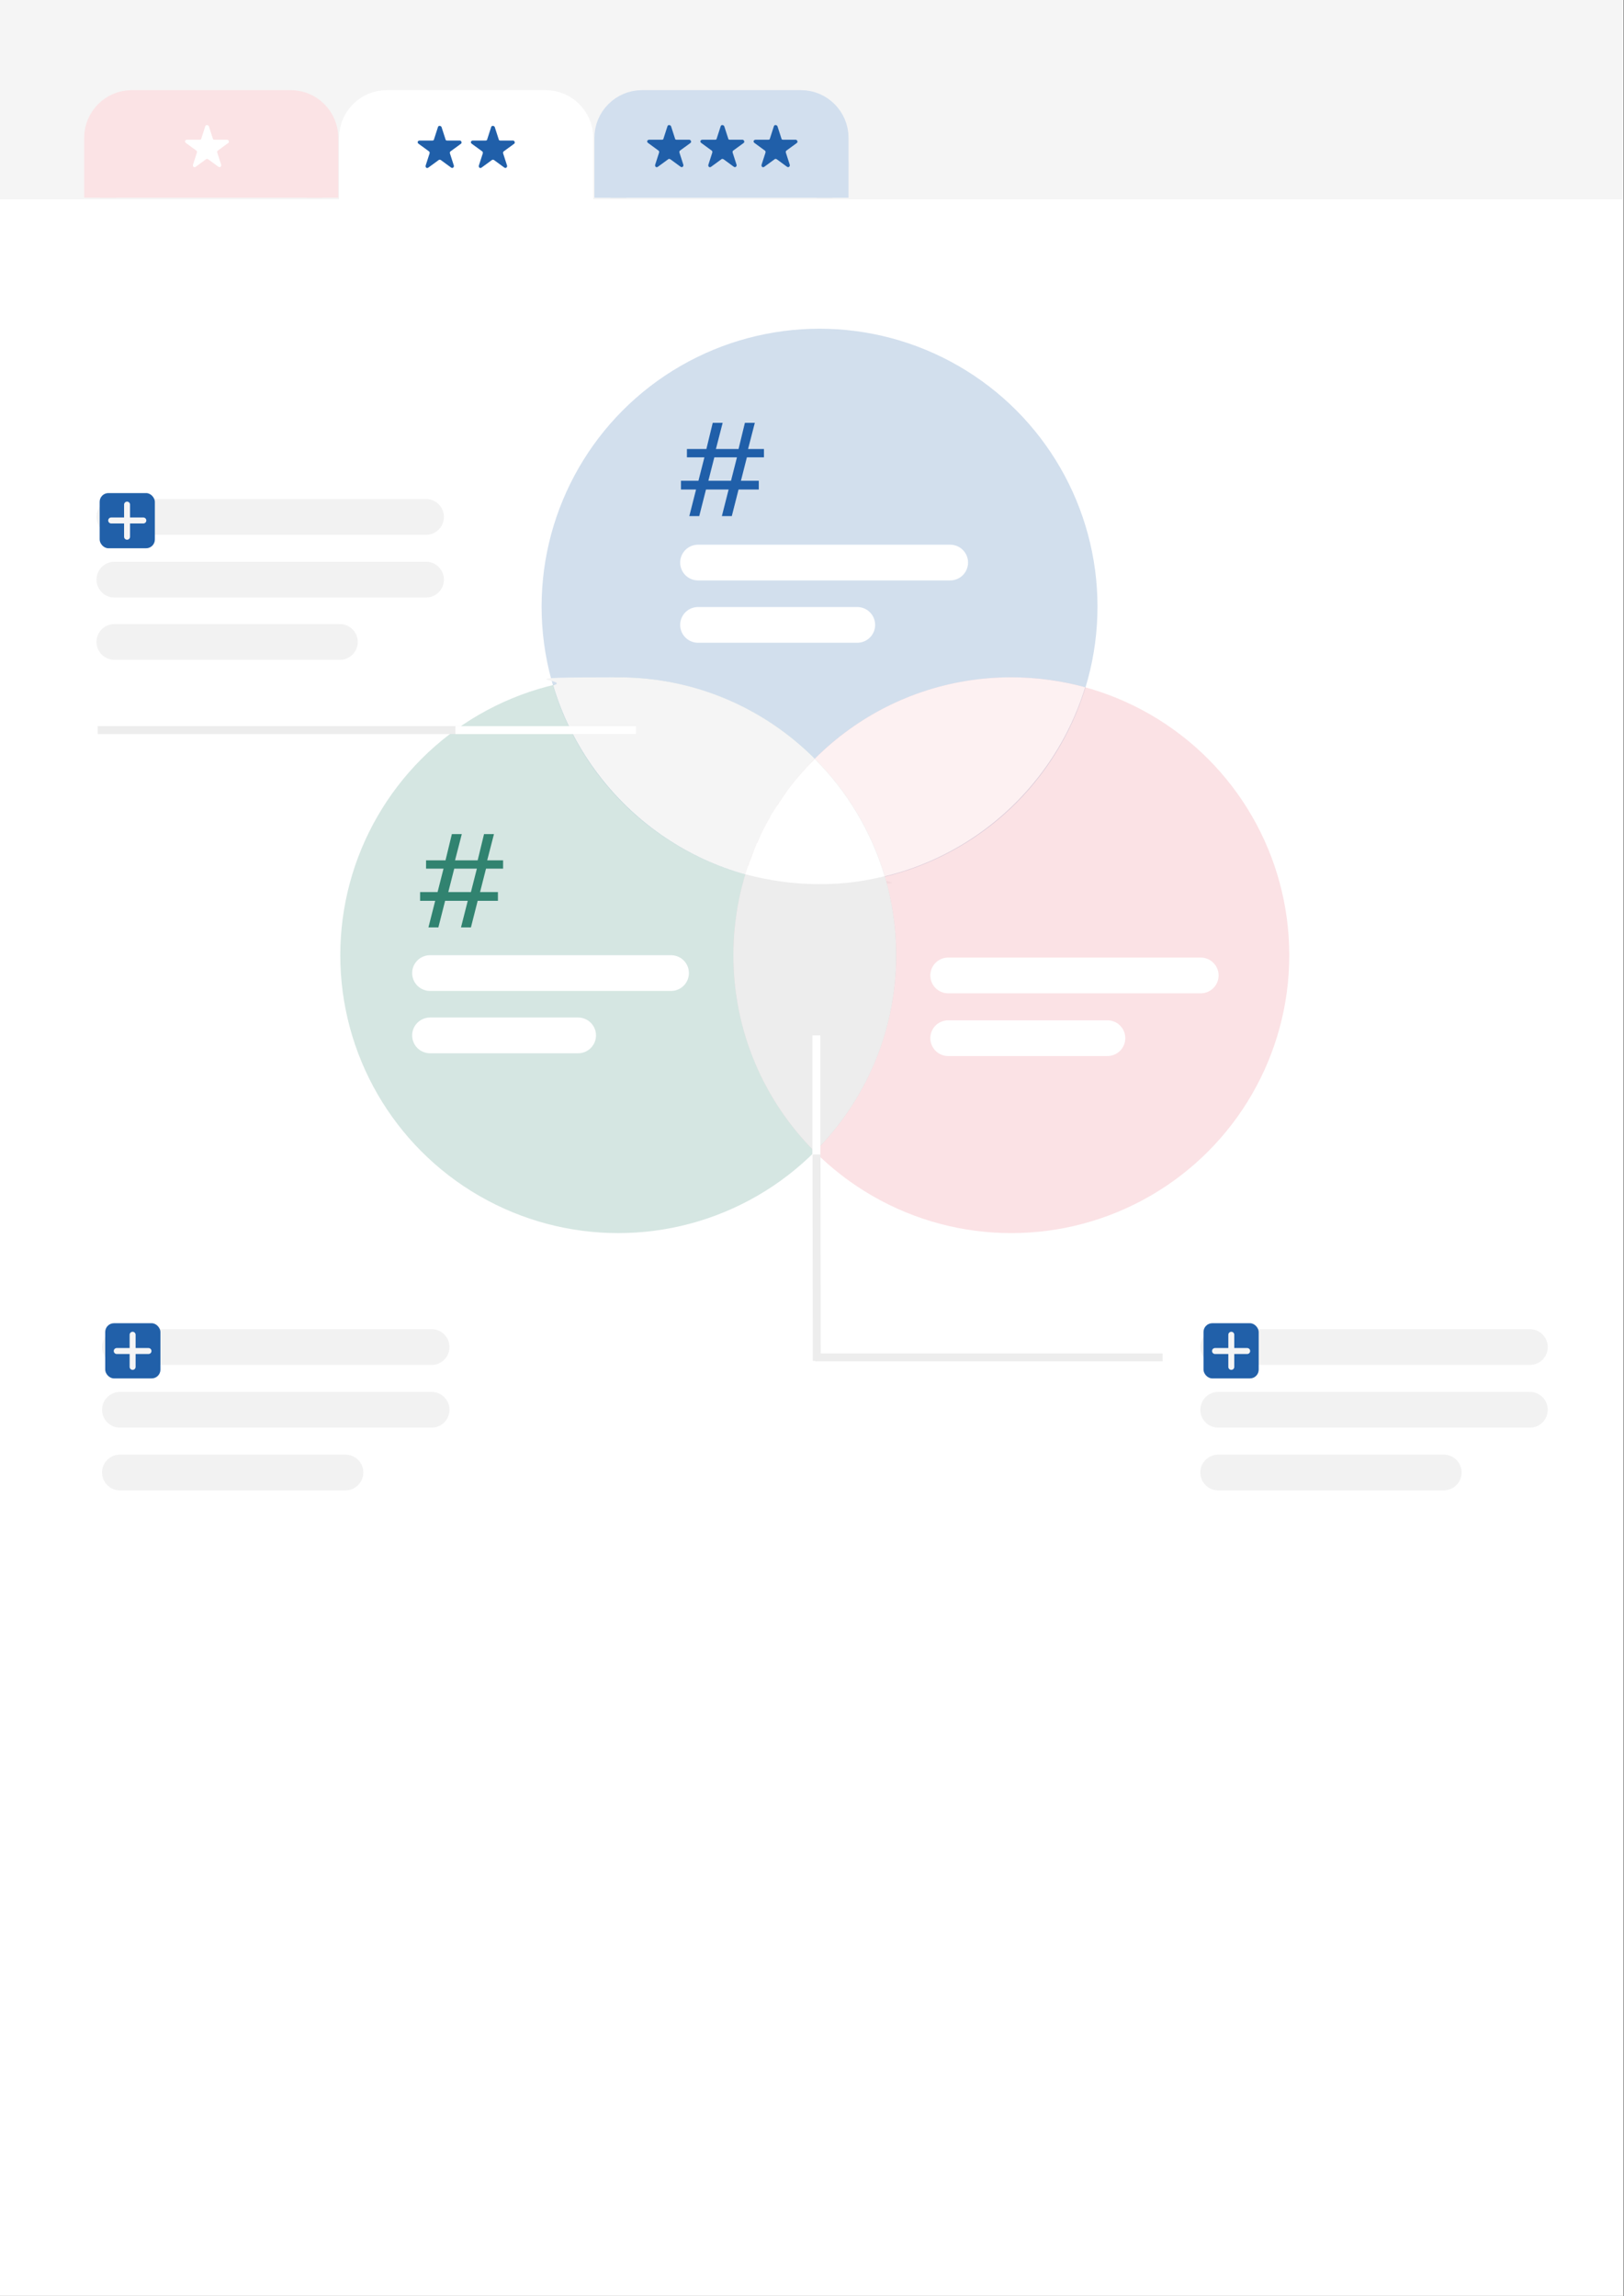
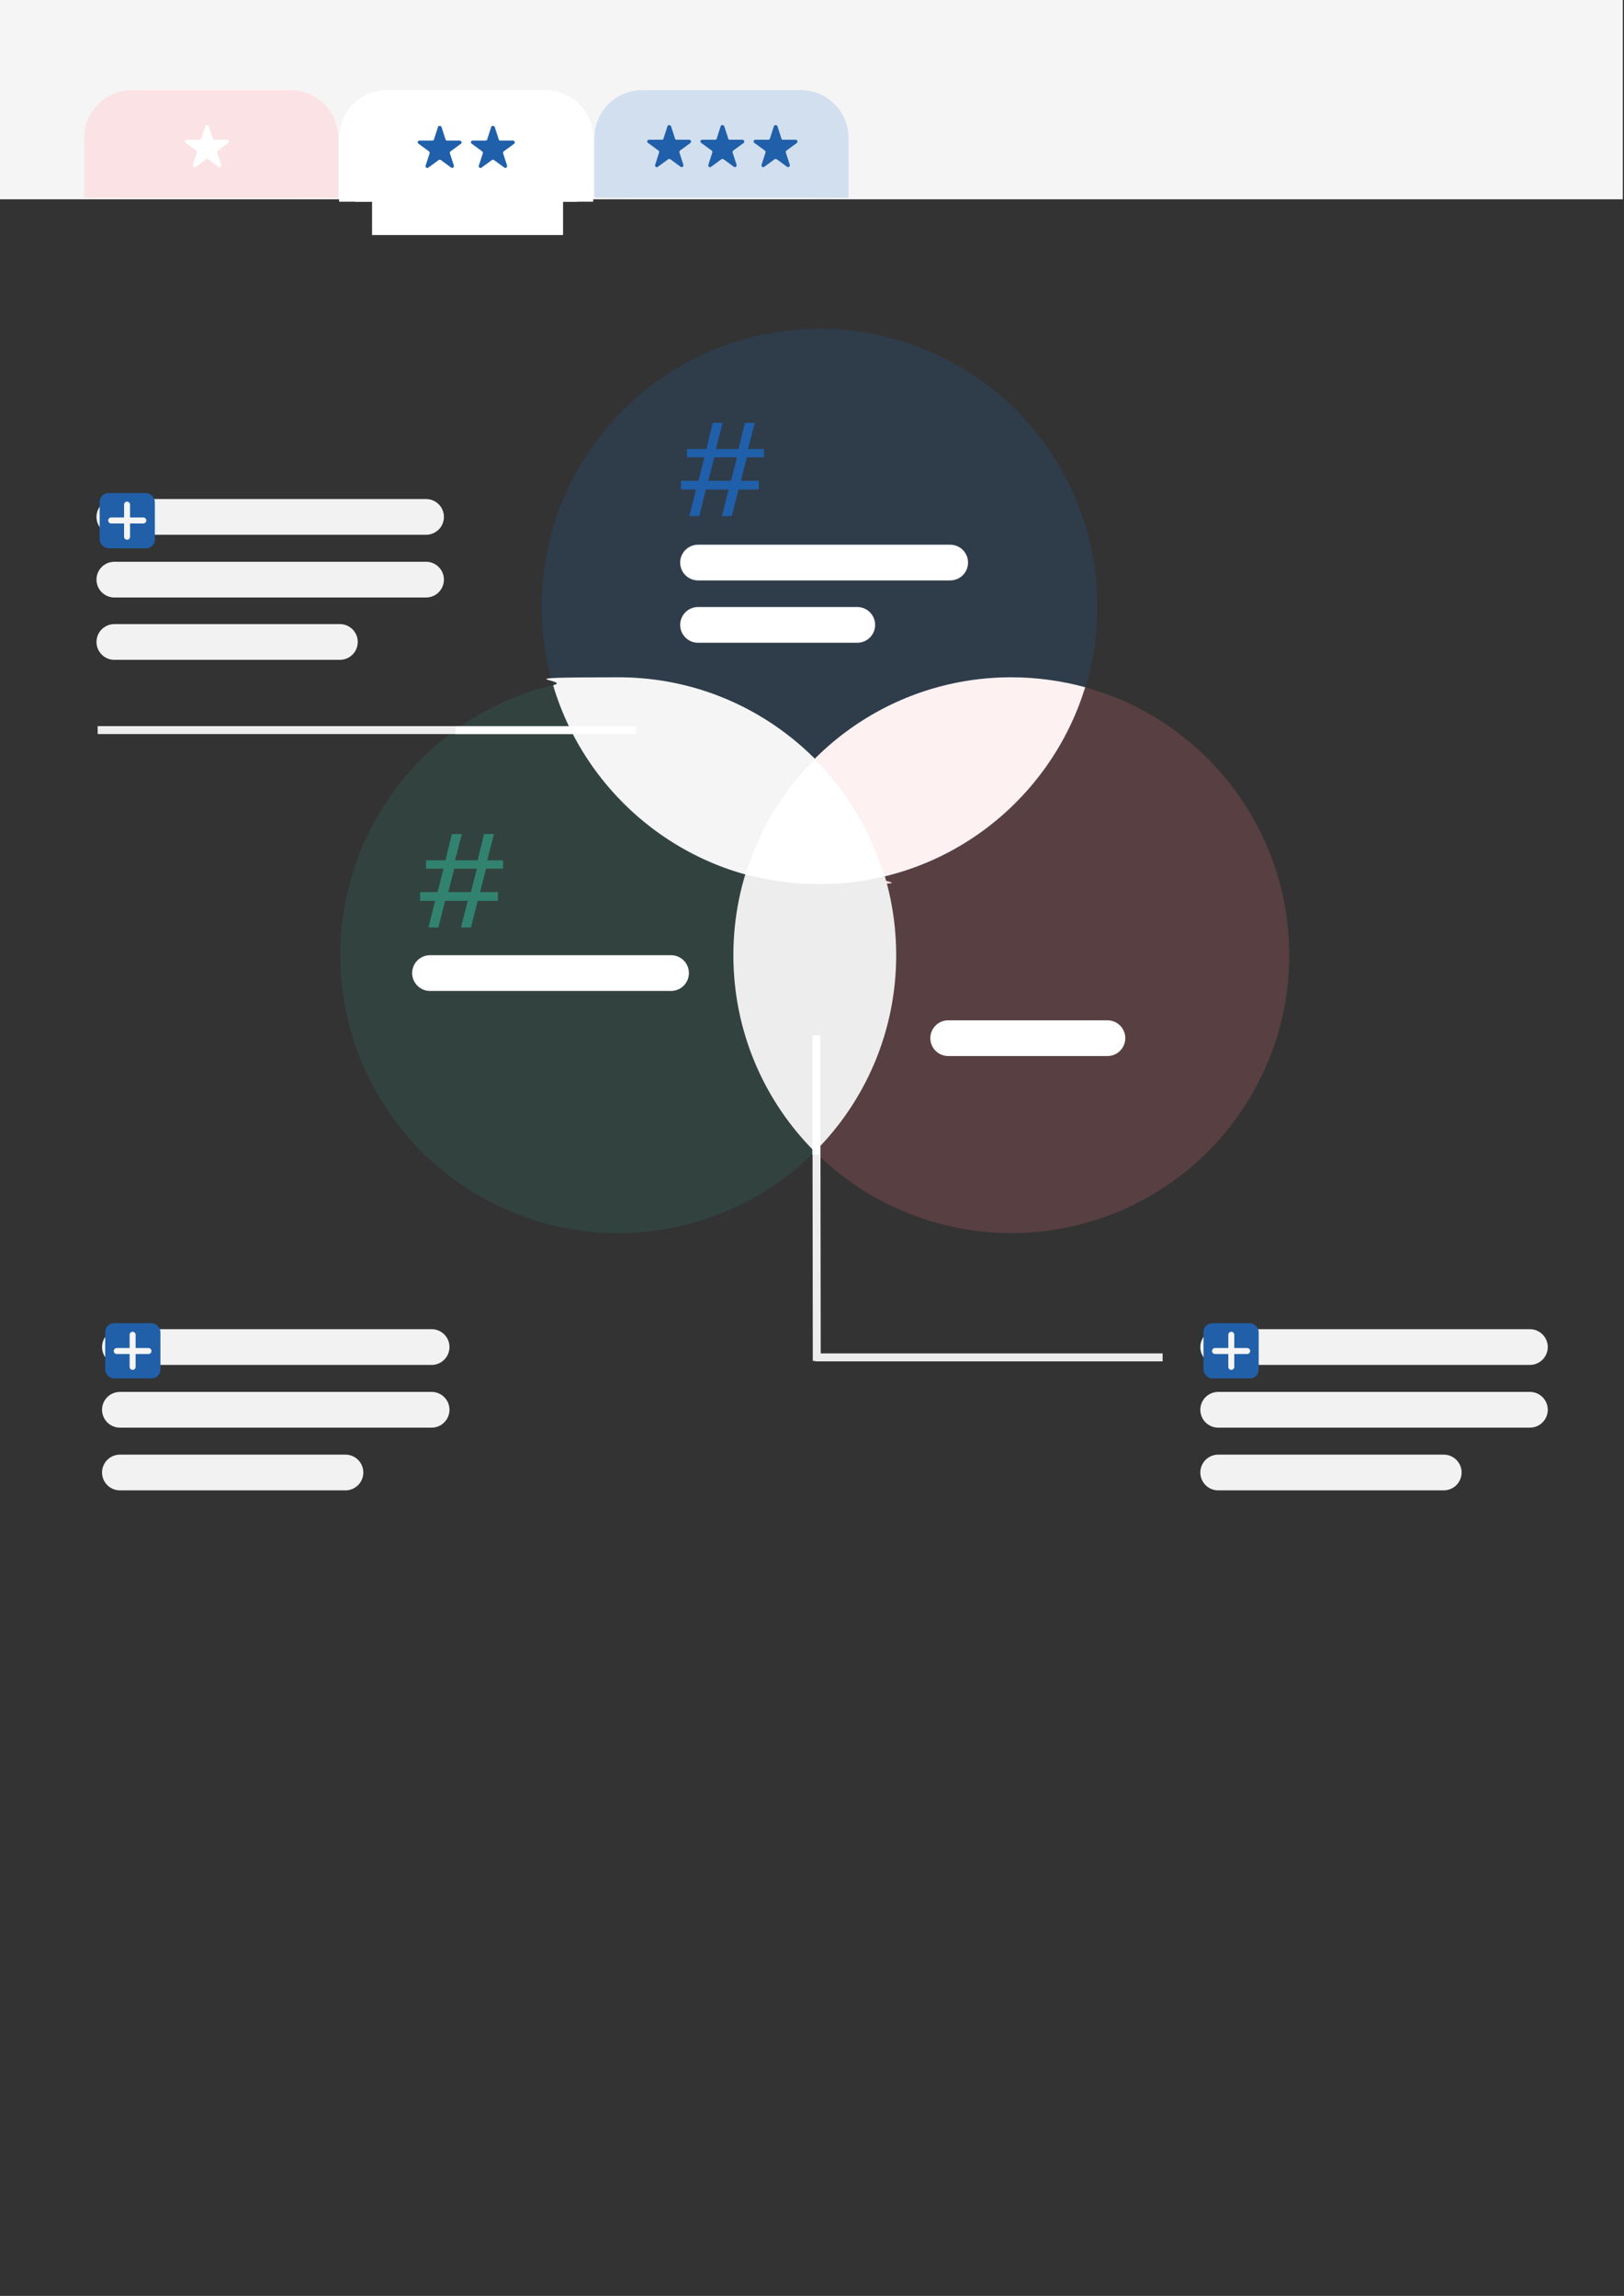
<svg xmlns="http://www.w3.org/2000/svg" version="1.1" viewBox="0 0 409 578.3">
  <rect x="0" y="0" width="409" height="578.3" fill="#333333" stroke="none" />
  <defs>
    <style>
      .cls-1 {
        fill: #d2dfee;
        stroke: #d2dfee;
      }

      .cls-1, .cls-2, .cls-3, .cls-4, .cls-5, .cls-6, .cls-7, .cls-8 {
        stroke-miterlimit: 10;
      }

      .cls-1, .cls-7, .cls-8 {
        stroke-width: 8px;
      }

      .cls-2 {
        stroke: #f2f2f2;
      }

      .cls-2, .cls-3, .cls-4 {
        stroke-linecap: round;
      }

      .cls-2, .cls-3, .cls-4, .cls-5, .cls-6 {
        fill: none;
      }

      .cls-2, .cls-4 {
        stroke-width: 9px;
      }

      .cls-9, .cls-8 {
        fill: #fff;
      }

      .cls-10, .cls-11, .cls-12 {
        isolation: isolate;
        opacity: .2;
      }

      .cls-10, .cls-13 {
        fill: #318370;
      }

      .cls-14 {
        fill: #2160a9;
      }

      .cls-11 {
        fill: #ed727d;
      }

      .cls-3 {
        stroke: #f5f5f5;
        stroke-width: 1.5px;
      }

      .cls-15 {
        fill: #fdf1f2;
      }

      .cls-4, .cls-6, .cls-8 {
        stroke: #fff;
      }

      .cls-5 {
        stroke: #ededed;
      }

      .cls-5, .cls-6 {
        stroke-width: 2px;
      }

      .cls-16 {
        fill: #f5f5f5;
      }

      .cls-17, .cls-12 {
        fill: #205fa9;
      }

      .cls-18 {
        fill: #ededed;
      }

      .cls-7 {
        fill: #fbe3e5;
        stroke: #fbe3e5;
      }
    </style>
  </defs>
  <g>
    <g id="Layer_1">
-       <rect class="cls-9" x="0" width="408.9" height="578.3" />
      <path class="cls-16" d="M408.7,50.2V0H-.2v50.2h408.9,0Z" />
      <path class="cls-8" d="M89.4,50.8v-16.1c0-4.4,3.6-8,8-8h40c4.4,0,8,3.6,8,8v16.1" />
      <rect class="cls-9" x="93.7" y="38.3" width="48.1" height="20.9" />
      <path class="cls-1" d="M153.7,49.8v-15.1c0-4.4,3.6-8,8-8h40c4.4,0,8,3.6,8,8v15.1" />
      <path class="cls-7" d="M25.2,49.8v-15.1c0-4.4,3.6-8,8-8h40c4.4,0,8,3.6,8,8v15.1" />
      <path class="cls-9" d="M51.9,40.1l-2.6,1.9c-.4.3-.8,0-.7-.5l1-3.1c0-.2,0-.4-.2-.5l-2.6-1.9c-.4-.3-.2-.8.3-.8h3.2c.2,0,.4-.1.4-.3l1-3.1c.1-.4.7-.4.9,0l1,3.1c0,.2.2.3.4.3h3.2c.4,0,.6.6.3.8l-2.6,1.9c-.2.1-.2.3-.2.5l1,3.1c.1.4-.3.8-.7.5l-2.6-1.9c-.2-.1-.4-.1-.5,0h0Z" />
      <path class="cls-17" d="M110.5,40.3l-2.6,1.9c-.4.3-.8,0-.7-.5l1-3.1c0-.2,0-.4-.2-.5l-2.6-1.9c-.4-.3-.2-.8.3-.8h3.2c.2,0,.4-.1.4-.3l1-3.1c.1-.4.7-.4.9,0l1,3.1c0,.2.2.3.4.3h3.2c.4,0,.6.6.3.8l-2.6,1.9c-.2.1-.2.3-.2.5l1,3.1c.1.4-.3.8-.7.5l-2.6-1.9c-.2-.1-.4-.1-.5,0h0Z" />
      <path class="cls-17" d="M123.9,40.3l-2.6,1.9c-.4.3-.8,0-.7-.5l1-3.1c0-.2,0-.4-.2-.5l-2.6-1.9c-.4-.3-.2-.8.3-.8h3.2c.2,0,.4-.1.4-.3l1-3.1c.1-.4.7-.4.9,0l1,3.1c0,.2.2.3.4.3h3.2c.4,0,.6.6.3.8l-2.6,1.9c-.2.1-.2.3-.2.5l1,3.1c.1.4-.3.8-.7.5l-2.6-1.9c-.2-.1-.4-.1-.5,0h0Z" />
      <path class="cls-17" d="M168.3,40.1l-2.6,1.9c-.4.3-.8,0-.7-.5l1-3.1c0-.2,0-.4-.2-.5l-2.6-1.9c-.4-.3-.2-.8.3-.8h3.2c.2,0,.4-.1.4-.3l1-3.1c.1-.4.7-.4.9,0l1,3.1c0,.2.2.3.4.3h3.2c.4,0,.6.6.3.8l-2.6,1.9c-.2.1-.2.3-.2.5l1,3.1c.1.4-.3.8-.7.5l-2.6-1.9c-.2-.1-.4-.1-.5,0h0Z" />
      <path class="cls-17" d="M181.7,40.1l-2.6,1.9c-.4.3-.8,0-.7-.5l1-3.1c0-.2,0-.4-.2-.5l-2.6-1.9c-.4-.3-.2-.8.3-.8h3.2c.2,0,.4-.1.4-.3l1-3.1c.1-.4.7-.4.9,0l1,3.1c0,.2.2.3.4.3h3.2c.4,0,.6.6.3.8l-2.6,1.9c-.2.1-.2.3-.2.5l1,3.1c.1.4-.3.8-.7.5l-2.6-1.9c-.2-.1-.4-.1-.5,0h0Z" />
      <path class="cls-17" d="M195.1,40.1l-2.6,1.9c-.4.3-.8,0-.7-.5l1-3.1c0-.2,0-.4-.2-.5l-2.6-1.9c-.4-.3-.2-.8.3-.8h3.2c.2,0,.4-.1.4-.3l1-3.1c.1-.4.7-.4.9,0l1,3.1c0,.2.2.3.4.3h3.2c.4,0,.6.6.3.8l-2.6,1.9c-.2.1-.2.3-.2.5l1,3.1c.1.4-.3.8-.7.5l-2.6-1.9c-.2-.1-.4-.1-.5,0h0Z" />
      <g>
        <line class="cls-2" x1="28.8" y1="130.2" x2="107.3" y2="130.2" />
        <line class="cls-2" x1="28.8" y1="146" x2="107.3" y2="146" />
        <line class="cls-2" x1="28.8" y1="161.7" x2="85.6" y2="161.7" />
      </g>
      <g>
        <rect class="cls-14" x="25.1" y="124.2" width="13.9" height="13.9" rx="2.2" ry="2.2" />
        <g>
          <line class="cls-3" x1="32" y1="127.1" x2="32" y2="135.2" />
          <line class="cls-3" x1="28" y1="131.1" x2="36.1" y2="131.1" />
        </g>
      </g>
      <g>
        <line class="cls-2" x1="306.8" y1="339.3" x2="385.3" y2="339.3" />
        <line class="cls-2" x1="306.8" y1="355.1" x2="385.3" y2="355.1" />
        <line class="cls-2" x1="306.8" y1="370.9" x2="363.6" y2="370.9" />
      </g>
      <g>
        <rect class="cls-14" x="303.1" y="333.3" width="13.9" height="13.9" rx="2.2" ry="2.2" />
        <g>
          <line class="cls-3" x1="310.1" y1="336.2" x2="310.1" y2="344.3" />
          <line class="cls-3" x1="306" y1="340.3" x2="314.1" y2="340.3" />
        </g>
      </g>
      <g>
        <line class="cls-2" x1="30.2" y1="339.3" x2="108.7" y2="339.3" />
        <line class="cls-2" x1="30.2" y1="355.1" x2="108.7" y2="355.1" />
        <line class="cls-2" x1="30.2" y1="370.9" x2="87" y2="370.9" />
      </g>
      <g>
        <rect class="cls-14" x="26.5" y="333.3" width="13.9" height="13.9" rx="2.2" ry="2.2" />
        <g>
          <line class="cls-3" x1="33.4" y1="336.2" x2="33.4" y2="344.3" />
          <line class="cls-3" x1="29.4" y1="340.3" x2="37.4" y2="340.3" />
        </g>
      </g>
      <g>
        <circle class="cls-12" cx="206.4" cy="152.8" r="70" />
        <circle class="cls-10" cx="155.7" cy="240.6" r="70" />
        <path class="cls-16" d="M139.3,172.6c8.6,29,35.4,50.2,67.1,50.2s11.2-.7,16.5-2c-8.6-29-35.4-50.2-67.1-50.2s-11.2.7-16.5,2h0Z" />
        <circle class="cls-11" cx="254.7" cy="240.6" r="70" />
        <path class="cls-15" d="M187.7,220.2c5.9,1.6,12.2,2.5,18.6,2.5,31.6,0,58.2-20.9,67-49.6-5.9-1.6-12.2-2.5-18.6-2.5-31.6,0-58.2,20.9-67,49.6h0Z" />
        <path class="cls-18" d="M184.7,240.6c0,19.3,7.8,36.8,20.5,49.5,12.7-12.7,20.5-30.2,20.5-49.5s-7.8-36.8-20.5-49.5c-12.7,12.7-20.5,30.2-20.5,49.5Z" />
-         <path class="cls-9" d="M222.8,220.8c-3.4-11.4-9.5-21.5-17.6-29.6l-.5.5c-.3.3-.7.7-1,1-.4.4-.8.8-1.1,1.2-.3.3-.6.7-.9,1-.7.8-1.4,1.6-2,2.4-.3.3-.5.7-.8,1-.4.5-.7,1-1,1.4-.2.3-.5.7-.7,1-.3.5-.7,1-1,1.5-.2.3-.4.7-.7,1-.3.5-.6,1-1,1.6-.2.3-.4.6-.5.9-.7,1.2-1.4,2.5-2,3.7,0,.1-.1.3-.2.4-.3.6-.5,1.2-.8,1.8-.1.3-.3.7-.5,1-.2.6-.5,1.2-.7,1.8-.1.4-.3.7-.4,1.1-.2.6-.5,1.2-.7,1.8-.1.4-.2.7-.4,1-.2.6-.4,1.3-.6,1.9,5.9,1.6,12.2,2.5,18.6,2.5s11.2-.7,16.5-2h0Z" />
+         <path class="cls-9" d="M222.8,220.8c-3.4-11.4-9.5-21.5-17.6-29.6l-.5.5c-.3.3-.7.7-1,1-.4.4-.8.8-1.1,1.2-.3.3-.6.7-.9,1-.7.8-1.4,1.6-2,2.4-.3.3-.5.7-.8,1-.4.5-.7,1-1,1.4-.2.3-.5.7-.7,1-.3.5-.7,1-1,1.5-.2.3-.4.7-.7,1-.3.5-.6,1-1,1.6-.2.3-.4.6-.5.9-.7,1.2-1.4,2.5-2,3.7,0,.1-.1.3-.2.4-.3.6-.5,1.2-.8,1.8-.1.3-.3.7-.5,1-.2.6-.5,1.2-.7,1.8-.1.4-.3.7-.4,1.1-.2.6-.5,1.2-.7,1.8-.1.4-.2.7-.4,1-.2.6-.4,1.3-.6,1.9,5.9,1.6,12.2,2.5,18.6,2.5s11.2-.7,16.5-2Z" />
        <g>
          <line class="cls-4" x1="108.3" y1="245.1" x2="169" y2="245.1" />
-           <line class="cls-4" x1="108.3" y1="260.8" x2="145.6" y2="260.8" />
        </g>
        <g>
          <line class="cls-4" x1="175.8" y1="141.7" x2="239.3" y2="141.7" />
          <line class="cls-4" x1="175.8" y1="157.4" x2="215.9" y2="157.4" />
        </g>
        <path class="cls-13" d="M127,218.8h-4.6l-1.5,5.9h4.5v2.2h-5.1l-1.7,6.7h-2.5l1.7-6.7h-5.7l-1.7,6.7h-2.5l1.7-6.7h-3.8v-2.2h4.4l1.5-5.9h-4.4v-2.1h4.9l1.6-6.6h2.5l-1.7,6.6h5.7l1.6-6.6h2.5l-1.7,6.6h4v2.1h0ZM118.6,224.7l1.5-5.9h-5.7l-1.5,5.9h5.7Z" />
        <path class="cls-17" d="M192.6,115.2h-4.5l-1.5,5.9h4.5v2.2h-5.1l-1.7,6.7h-2.5l1.7-6.7h-5.7l-1.7,6.7h-2.5l1.7-6.7h-3.8v-2.2h4.4l1.5-5.9h-4.4v-2.1h4.9l1.6-6.6h2.5l-1.7,6.6h5.7l1.6-6.6h2.5l-1.7,6.6h4v2.1h0ZM184.1,121.1l1.5-5.9h-5.7l-1.5,5.9h5.7Z" />
        <g>
-           <line class="cls-4" x1="238.8" y1="245.7" x2="302.4" y2="245.7" />
          <line class="cls-4" x1="238.8" y1="261.5" x2="278.9" y2="261.5" />
        </g>
      </g>
      <line class="cls-5" x1="160.2" y1="183.9" x2="24.6" y2="183.9" />
      <line class="cls-6" x1="160.2" y1="183.9" x2="114.7" y2="183.9" />
      <line class="cls-5" x1="205.6" y1="260.8" x2="205.7" y2="342.8" />
      <line class="cls-6" x1="205.6" y1="260.8" x2="205.6" y2="290.8" />
      <line class="cls-5" x1="292.8" y1="341.9" x2="205.3" y2="341.9" />
    </g>
  </g>
</svg>